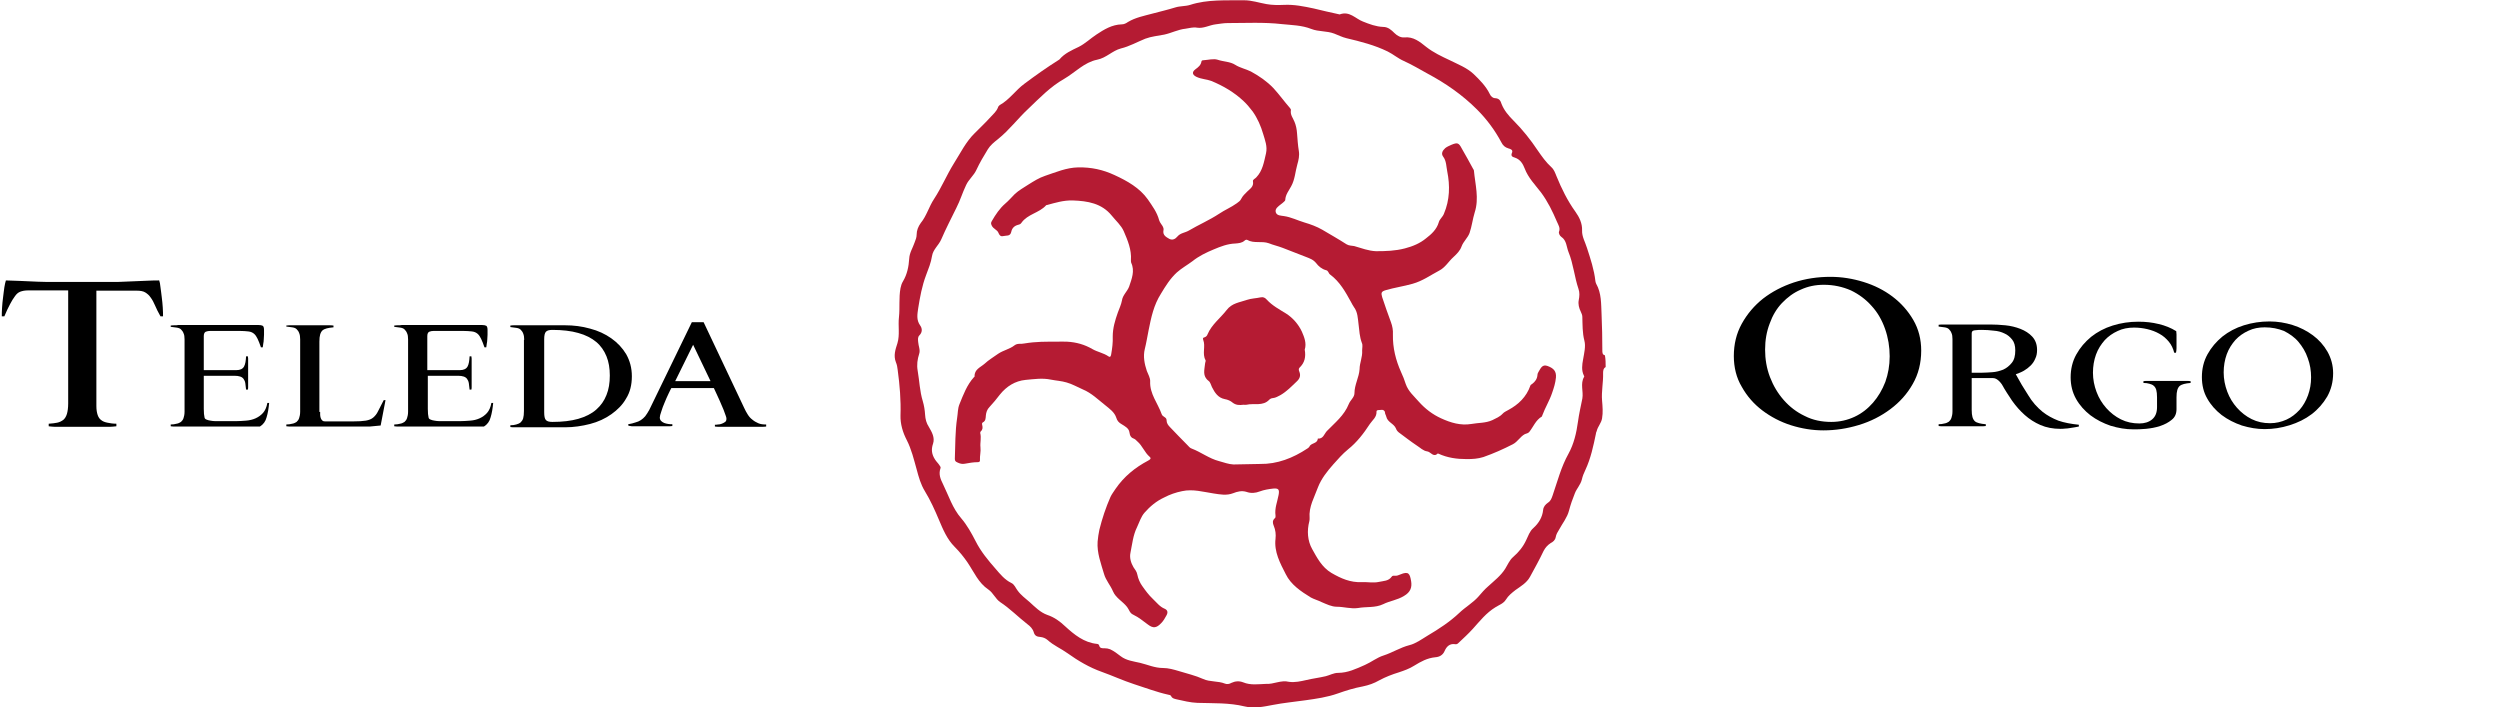
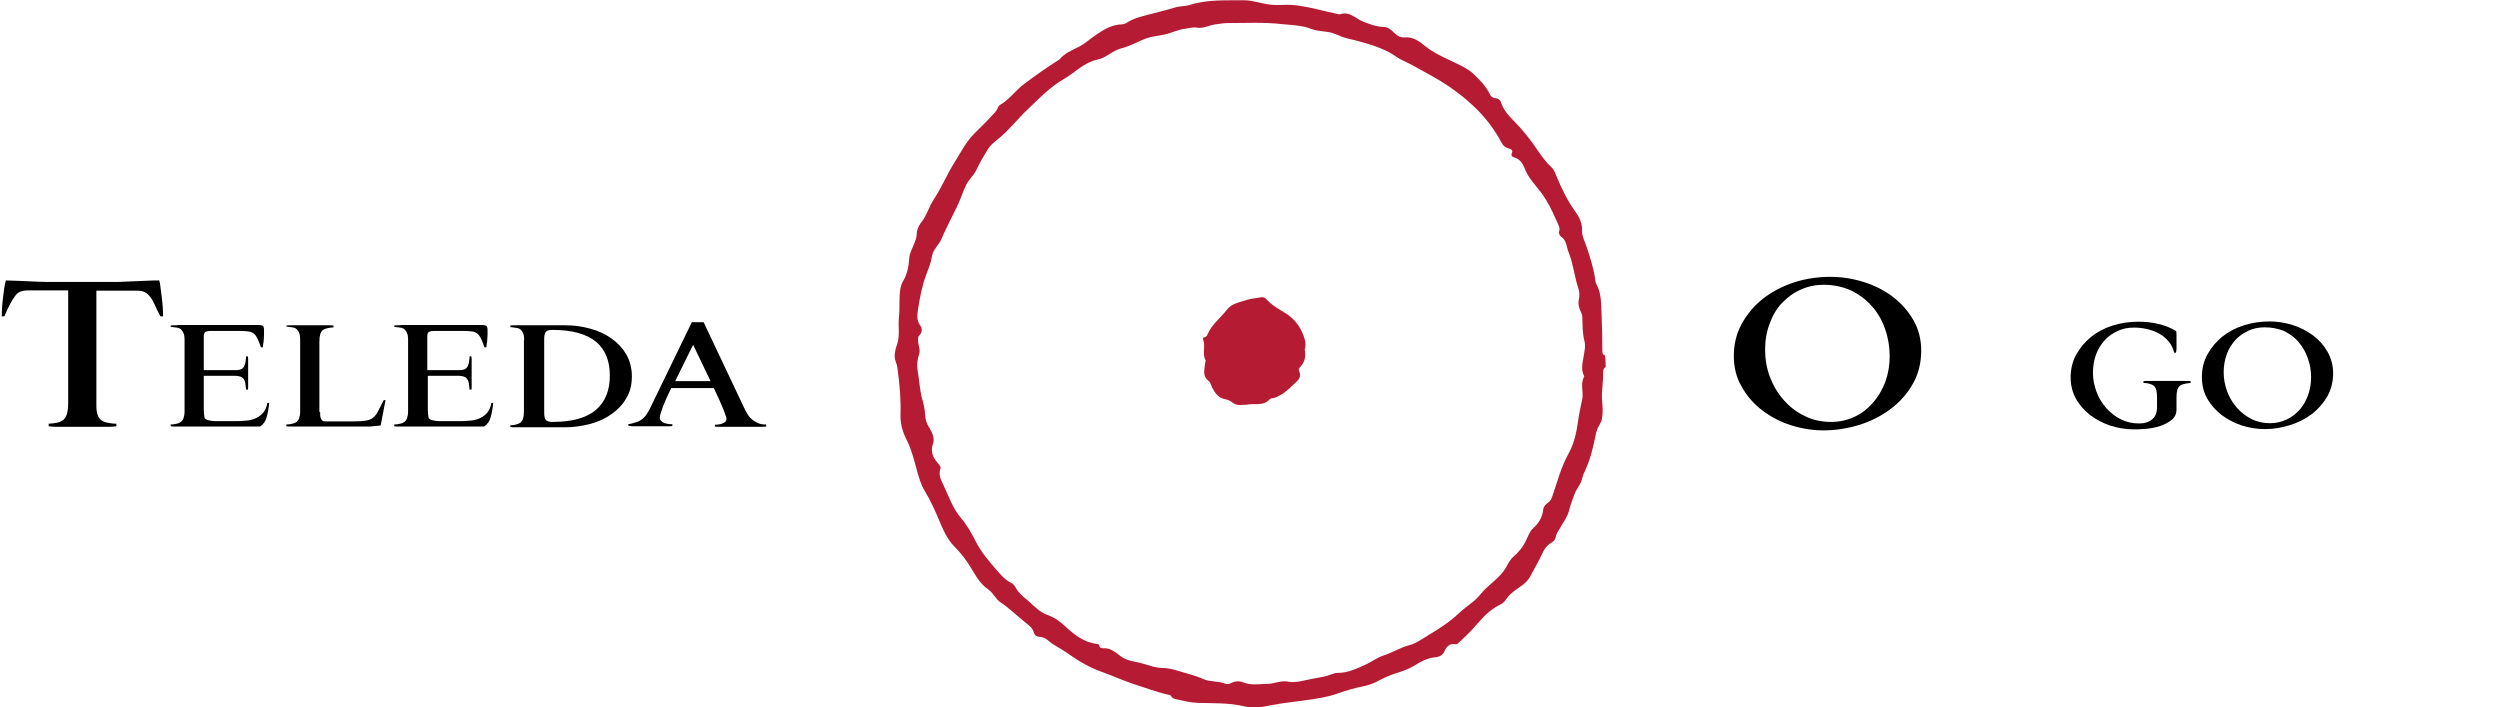
<svg xmlns="http://www.w3.org/2000/svg" version="1.1" id="Layer_1" x="0px" y="0px" viewBox="0 0 975.3 276" style="enable-background:new 0 0 975.3 276;" xml:space="preserve">
  <style type="text/css">
	.st0{fill:#B51B33;}
</style>
  <g>
    <g>
      <path class="st0" d="M626.4,143.2c-1,0.5-1,1.7-1,2.4c0.1,3.6-0.7,7.1-0.4,10.7c0.2,2.3,0.4,4.6,0,6.9c-0.3,1.9-1.7,3.2-2.1,5    c-0.1,0.3-0.3,0.6-0.3,1c-1,4.8-2,9.6-4.1,14.1c-0.6,1.2-1.1,2.5-1.4,3.8c-0.5,2-2,3.5-2.7,5.3c-0.9,2.2-1.7,4.5-2.3,6.8    c-0.7,2.7-2.5,4.9-3.8,7.3c-0.6,1-1.2,1.9-1.4,3.1c-0.2,1.1-1,1.8-2,2.3c-1.2,0.8-2,1.7-2.7,3c-1.6,3.4-3.5,6.8-5.3,10.1    c-1.3,2.4-3.6,3.7-5.7,5.2c-1.4,1.1-2.8,2.2-3.7,3.7c-1,1.6-2.7,2.1-4.1,3c-3.6,2.2-6.1,5.4-8.8,8.4c-1.8,2-3.7,3.7-5.7,5.6    c-0.4,0.4-0.8,0.5-1.3,0.4c-2.1-0.3-3.3,1-4,2.6c-0.7,1.7-2.1,2.4-3.6,2.5c-3.2,0.3-5.7,1.7-8.3,3.3c-1.9,1.2-3.9,1.9-6,2.6    c-2.6,0.8-5.2,1.8-7.6,3.1c-2.1,1.2-4.1,1.9-6.5,2.4c-3.3,0.6-6.5,1.6-9.6,2.7c-4.2,1.5-8.5,2.1-12.8,2.7c-4.2,0.6-8.5,1-12.6,1.8    c-3.7,0.7-7.3,1.5-11,0.6c-6.1-1.5-12.3-1.2-18.5-1.4c-2.7-0.1-5.5-0.8-8.2-1.4c-0.7-0.2-1.6-0.3-2-1.2c-0.2-0.5-0.8-0.5-1.2-0.6    c-4.5-1-8.9-2.7-13.3-4.1c-4.3-1.4-8.4-3.3-12.6-4.8c-4.8-1.7-9.2-4.3-13.4-7.3c-2.5-1.8-5.4-3-7.7-5.1c-0.8-0.7-1.8-1.1-2.8-1.2    c-1.3-0.1-2.2-0.4-2.6-1.8s-1.4-2.4-2.5-3.2c-3.6-2.8-6.8-6.1-10.6-8.6c-1.9-1.3-2.7-3.6-4.6-4.9c-3.9-2.6-5.6-6.8-8.1-10.5    c-1.5-2.2-3.2-4.3-5.1-6.2c-2.9-2.9-4.5-6.7-6.1-10.5c-1.6-3.8-3.3-7.6-5.5-11.2c-1.6-2.6-2.4-5.5-3.2-8.5    c-1.1-3.9-2-7.8-3.9-11.5c-1.5-2.9-2.5-6.2-2.4-9.6c0.2-5.9-0.3-11.8-1.1-17.7c-0.1-1-0.3-2.1-0.7-3c-1-2.6-0.2-4.9,0.6-7.4    c1-3.3,0.2-6.8,0.6-10.2c0.4-3.7-0.1-7.5,0.6-11.3c0.2-1,0.5-1.9,1-2.7c1.6-2.7,2.2-5.7,2.4-8.8c0.1-2.3,1.4-4.2,2.1-6.3    c0.4-1,0.8-2,0.8-3.1c0-1.6,0.6-3.1,1.6-4.5c2.3-2.8,3.2-6.4,5.2-9.4c2.9-4.4,4.9-9.3,7.7-13.8c2.6-4.1,4.7-8.5,8.2-11.9    c2.1-2.1,4.2-4.1,6.2-6.3c1-1.1,2.2-2.1,2.8-3.6c0.1-0.4,0.4-0.8,0.7-1c3.8-2.1,6.2-5.8,9.6-8.3c4.4-3.3,8.8-6.4,13.4-9.3    c0.1-0.1,0.2-0.1,0.3-0.2c2-2.4,4.8-3.6,7.5-4.9c2.6-1.3,4.6-3.3,6.9-4.8c3-2,6.1-3.9,9.9-4c0.9,0,1.7-0.4,2.4-0.9    c3-1.8,6.3-2.4,9.6-3.3c3-0.8,6-1.5,8.9-2.4c1.9-0.6,3.9-0.4,5.8-1c6.8-2.2,14-1.7,21-1.8c3.1,0,5.9,1,8.8,1.5    c2.2,0.4,4.5,0.4,6.8,0.3c4-0.2,7.8,0.6,11.6,1.4c3.3,0.8,6.7,1.6,10,2.3c0.1,0,0.1,0.1,0.2,0c3.8-1.4,6.1,1.7,9,2.8    c2.5,1,5.1,2,7.9,2.1c1.9,0,3.2,1.2,4.4,2.4c1.1,1.1,2.5,1.8,3.8,1.7c3.6-0.4,6.1,1.7,8.6,3.7c2.8,2.2,6,3.7,9.2,5.2    c3.2,1.6,6.6,2.9,9.2,5.3c2.4,2.3,4.9,4.8,6.4,7.9c0.4,0.9,1.2,1.6,2.1,1.6c1.6,0.1,2.1,1,2.5,2.3c1,2.5,2.7,4.5,4.6,6.4    c3.6,3.6,6.7,7.5,9.5,11.7c1.6,2.3,3.2,4.6,5.3,6.5c1.1,1,1.5,2.3,2,3.5c2,4.9,4.3,9.6,7.4,13.9c1.5,2.1,2.7,4.5,2.6,7.3    c-0.1,2.4,1.2,4.5,1.9,6.8c1.4,4.3,2.8,8.5,3.3,13c0,0.3,0.2,0.7,0.3,1c2.1,3.7,1.9,7.8,2.1,11.9c0.2,4.7,0.3,9.4,0.3,14.1    c0,0.8,0,1.7,1,1.9C626.4,140.1,626.4,141.7,626.4,143.2z M502.9,266c2.3,0.3,4.5-0.2,6.7-0.7c2.5-0.6,5.1-0.9,7.6-1.5    c1.6-0.4,3.1-1.3,4.8-1.3c3.8,0,7.1-1.6,10.5-3.1c2.5-1.1,4.7-2.9,7.3-3.7c3.4-1.1,6.5-3.1,10-4c2.5-0.6,4.8-2.3,7.1-3.7    c4.4-2.6,8.7-5.4,12.4-8.9c2.4-2.3,5.3-3.9,7.5-6.4c1.2-1.4,2.4-2.8,3.8-4c2.3-2.1,4.9-4.1,6.6-6.8c1-1.6,1.7-3.4,3.1-4.6    c2.2-1.9,3.9-4,5.1-6.6c0.8-1.6,1.3-3.4,2.8-4.7c2.1-1.9,3.5-4.2,3.8-7c0.1-1.3,0.9-2.2,1.9-2.9c1.1-0.7,1.4-1.7,1.8-2.8    c1.9-5.5,3.3-11.1,6.2-16.3c2.1-3.8,3.1-8.1,3.7-12.5c0.4-3,1.1-6,1.7-9c0.5-2.8-0.9-5.8,0.7-8.5c0.1-0.1,0-0.3-0.1-0.5    c-1-2-0.7-4.2-0.3-6.3c0.4-2.4,1.1-5.1,0.5-7.3c-0.8-3.1-0.7-6.2-0.8-9.3c0-0.7-0.3-1.3-0.6-2c-0.7-1.4-1.1-3-0.8-4.5    c0.3-1.5,0.4-3-0.1-4.4c-1.6-4.7-2-9.8-3.9-14.4c-0.8-2-0.7-4.5-2.8-5.9c-0.6-0.4-1.1-1.4-0.9-2c0.6-1.5-0.3-2.7-0.8-3.9    c-1.7-4-3.6-7.9-6.2-11.4c-2.3-3-5-5.7-6.4-9.4c-0.7-1.8-1.7-3.5-3.8-4.2c-1.1-0.3-1.7-0.7-1.1-2c0.4-1.1-0.7-1.4-1.4-1.6    c-1.4-0.4-2.2-1.2-2.8-2.4c-2.5-4.7-5.7-9-9.5-12.8c-5.7-5.7-12.2-10.2-19.3-14c-3.1-1.7-6.1-3.5-9.2-4.9c-2.3-1-4.1-2.6-6.3-3.7    c-5.1-2.5-10.6-3.9-16.1-5.2c-1.7-0.4-3.2-1.2-4.8-1.8c-2.9-1.1-6.1-0.7-8.9-1.8c-3.8-1.5-7.7-1.5-11.5-1.9    C493,8.6,485.9,9,478.9,9c-1.5,0-3.1,0.3-4.7,0.5c-2.4,0.3-4.7,1.7-7.2,1.3c-1.5-0.3-3,0.2-4.5,0.4c-2.9,0.3-5.5,1.7-8.3,2.3    c-2.5,0.5-5,0.7-7.4,1.6c-3.2,1.3-6.2,3-9.5,3.8c-3.4,0.9-5.7,3.7-9.3,4.4c-5,1-8.6,5-12.9,7.5c-5.3,3-9.5,7.4-13.9,11.6    c-4.1,3.8-7.5,8.4-11.9,11.9c-1.5,1.2-2.9,2.3-3.9,3.9c-1.6,2.6-3.2,5.3-4.5,8.1c-1,2.2-3,3.7-4,5.9c-1.4,2.9-2.3,6-3.8,8.9    c-2,4.1-4.1,8.1-5.9,12.3c-1,2.3-3.2,3.9-3.6,6.5c-0.4,2.6-1.4,5-2.3,7.4c-1.6,4.2-2.4,8.6-3.1,13c-0.3,2.2-0.8,4.5,0.8,6.7    c0.8,1.1,0.9,2.6-0.3,3.8c-0.7,0.7-0.6,1.6-0.5,2.6c0.1,1.6,0.9,3.1,0.4,4.6c-0.7,2.2-1,4.3-0.6,6.6c0.7,4,0.8,8,2,11.9    c0.5,1.7,0.8,3.5,0.9,5.3c0.1,1.7,0.5,3.3,1.5,4.8c1.1,1.9,2.4,4.1,1.6,6.5c-0.8,2.3-0.5,4.2,0.8,6.2c0.5,0.8,1.2,1.4,1.7,2.2    c0.3,0.4,0.6,0.8,0.4,1.2c-0.8,2.3,0,4.2,1,6.2c2.2,4.5,3.7,9.4,7.1,13.3c2.3,2.7,4,5.8,5.6,8.9c2,4,4.9,7.5,7.8,10.8    c1.8,2.1,3.6,4.3,6.1,5.5c1.3,0.6,1.7,2,2.5,3c1.3,1.8,3.1,3.1,4.7,4.5c2.1,1.9,4.1,4,6.9,5c2.7,0.9,4.9,2.5,6.9,4.4    c3.6,3.3,7.4,6.4,12.5,6.9c0.3,0,0.8,0.3,0.8,0.6c0.3,1.2,1.2,1.1,2.1,1.1c0.8,0,1.4,0.1,2.2,0.4c1.5,0.7,2.8,1.7,4.1,2.7    c2.2,1.7,5,2,7.6,2.6c2.9,0.7,5.7,2,8.9,2c2.1,0,4.2,0.6,6.2,1.2c3.2,1,6.4,1.7,9.5,3.1c2.6,1.2,5.8,0.7,8.5,1.8    c0.7,0.3,1.7,0.2,2.5-0.3c1.5-0.7,3.1-0.8,4.6-0.2c2.9,1.2,5.9,0.7,8.9,0.6C496.9,267,499.7,265.2,502.9,266z" />
-       <path class="st0" d="M412,133.3c1.4,0,2.9-0.1,4.3,0c3.6,0.2,6.8,1.1,9.9,2.9c1.9,1.1,4.3,1.5,6.2,2.8c0.8,0.6,1-0.2,1.1-0.8    c0.4-2.3,0.7-4.6,0.6-6.9c0-3.3,0.9-6.3,2-9.4c0.6-1.6,1.3-3.1,1.6-4.7c0.3-2.1,2.1-3.5,2.8-5.4c1-3,2.3-6.1,0.8-9.3    c-0.1-0.3-0.1-0.7-0.1-1c0.3-4.1-1.3-7.8-2.8-11.3c-1-2.3-3.1-4.1-4.7-6.1c-3.9-4.8-9.4-5.7-15.2-5.9c-3.6-0.1-6.8,0.9-10.1,1.8    c-0.1,0-0.3,0-0.3,0.1c-2.7,3-7.2,3.4-9.6,6.8c-0.3,0.5-0.8,0.7-1.3,0.8c-1.5,0.4-2.4,1.3-2.7,2.8c-0.4,1.8-1.9,1.3-3.1,1.6    c-1.1,0.3-1.6-0.5-1.9-1.3c-0.5-1.2-2-1.5-2.6-2.8c-0.3-0.7-0.4-1,0-1.7c1.5-2.6,3.1-5,5.3-6.9c1.3-1.1,2.5-2.5,3.7-3.7    c1.6-1.5,3.5-2.5,5.3-3.7c2.1-1.3,4.1-2.6,6.5-3.4c4.2-1.4,8.3-3.2,12.9-3.3c5.1-0.1,9.7,0.9,14.2,3c5,2.3,9.8,5,13,9.5    c1.7,2.5,3.6,5,4.4,8.1c0.2,0.5,0.4,1,0.8,1.5c0.5,0.7,1.1,1.5,0.9,2.4c-0.4,2,1.1,2.7,2.3,3.4c1.2,0.6,2.3,0.1,3.2-1    c1.1-1.3,2.9-1.4,4.3-2.2c3.9-2.3,8.1-4.1,11.9-6.6c2.2-1.5,4.7-2.5,6.9-4.1c0.7-0.5,1.4-1,1.7-1.7c0.6-1.2,1.5-2,2.4-2.9    c1.1-1.1,2.6-1.9,2.2-4c-0.1-0.7,0.9-1,1.3-1.5c2.5-2.6,3-6,3.8-9.4c0.6-2.7-0.4-5.1-1.1-7.5c-0.9-3.1-2.2-6.1-4.1-8.8    c-1.1-1.4-2.2-2.8-3.5-4c-3.7-3.5-8-6-12.6-7.9c-1.8-0.7-3.9-0.7-5.8-1.6c-1.7-0.8-1.9-1.9-0.4-3c1.1-0.8,2.1-1.6,2.3-3    c0.1-0.4,0.4-0.5,0.8-0.5c1.8-0.1,3.9-0.7,5.5-0.2c2.3,0.8,4.9,0.7,6.9,2c1.9,1.2,4.1,1.6,6.1,2.6c3.3,1.8,6.2,3.8,8.8,6.5    c2.3,2.5,4.2,5.2,6.4,7.7c0.2,0.3,0.5,0.6,0.4,0.9c-0.3,1.8,0.8,3,1.4,4.5c0.6,1.4,0.9,3,1,4.5c0.2,2.3,0.3,4.6,0.7,6.9    c0.3,1.8-0.1,3.6-0.6,5.3c-0.8,2.8-0.9,5.8-2.4,8.5c-0.9,1.7-2.2,3.2-2.3,5.3c0,0.3-0.4,0.6-0.6,0.8c-0.3,0.3-0.7,0.6-1.1,0.9    c-1,0.8-2.4,1.7-2,3.1c0.4,1.4,2.1,1.3,3.2,1.5c2.8,0.4,5.3,1.7,8,2.5c2.4,0.7,4.8,1.6,6.9,2.8c3.2,1.9,6.4,3.7,9.5,5.7    c1,0.6,2,0.5,3,0.7c2.8,0.8,5.6,1.9,8.5,2c3.8,0,7.5-0.1,11.3-1.1c3.1-0.8,5.9-2,8.2-3.9c2.1-1.6,4.2-3.5,5-6.3    c0.3-1.2,1.5-2,2-3.3c2.3-5.4,2.4-11,1.3-16.5c-0.4-1.9-0.3-4.1-1.6-5.8c-0.9-1.2-0.2-2.4,0.8-3.3c0.7-0.6,1.6-0.9,2.4-1.3    c2.4-1,2.9-0.8,4.1,1.5c1.5,2.6,3,5.3,4.4,7.9c0.1,0.2,0.3,0.4,0.3,0.6c0.5,5.5,2.1,10.9,0.3,16.4c-0.8,2.6-1.1,5.4-2,8    c-0.7,1.9-2.4,3.3-3.1,5.2c-0.6,1.7-1.8,2.9-3.2,4.2c-1.9,1.7-3.2,4.1-5.6,5.3c-3.4,1.8-6.4,4-10.3,5.1c-3.5,1-7.1,1.5-10.5,2.5    c-1.7,0.5-1.9,1-1.4,2.7c1.1,3.3,2.2,6.5,3.4,9.7c0.6,1.6,0.9,3.2,0.8,4.9c-0.1,5.2,1.1,10,3.2,14.7c0.7,1.5,1.3,3,1.8,4.6    c1,2.9,3.2,4.7,5.1,6.9c2.5,2.8,5.4,5,8.7,6.5c3.7,1.7,7.6,2.9,11.8,2.2c2.7-0.5,5.6-0.3,8.2-1.5c1.4-0.7,2.9-1.3,4-2.5    c0.6-0.7,1.5-1,2.3-1.5c3.9-2.1,7-5.1,8.5-9.4c0.1-0.4,0.4-0.5,0.7-0.7c1.2-0.9,2-2,2.1-3.6c0-0.5,0.3-0.9,0.5-1.3    c0.8-1.3,1.4-2.9,3.5-2.1c2.4,0.9,3.4,2.1,3.2,4.5c-0.2,2.1-0.8,4-1.5,6c-1,3-2.7,5.7-3.8,8.7c-0.1,0.2-0.1,0.4-0.2,0.5    c-2.4,1.4-3.3,4-4.9,6c-0.5,0.6-1.2,0.6-1.8,0.9c-1.8,1-2.7,2.9-4.6,3.9c-3.7,1.9-7.5,3.6-11.5,5c-2.2,0.7-4.3,0.8-6.5,0.8    c-3.9,0-7.5-0.5-11-2.1c-0.1,0-0.3-0.1-0.3-0.1c-1.7,1.7-2.7-0.6-4.1-0.8c-1.6-0.2-2.8-1.5-4.1-2.3c-2.4-1.6-4.7-3.4-7-5.1    c-0.5-0.4-0.9-0.9-1.1-1.5c-0.8-2-3.3-2.4-3.8-4.7c-0.1-0.5-0.5-1-0.5-1.6c-0.1-0.8-0.8-1.1-1.4-1c-0.7,0.1-2-0.1-1.9,0.7    c0.1,2.2-1.6,3.3-2.6,4.8c-2.4,3.7-5.1,7.2-8.5,9.9c-2.2,1.8-4,3.9-5.8,5.9c-2.3,2.6-4.6,5.5-5.9,8.8c-1.4,3.9-3.7,7.7-3.3,12.1    c0,0.4,0,0.8-0.1,1.2c-1,3.8-0.7,7.7,1.1,10.9c1.9,3.4,3.8,7.1,7.5,9.3c3.8,2.2,7.4,3.8,11.9,3.6c2.2-0.1,4.5,0.4,6.7-0.1    c1.8-0.4,3.7-0.3,4.9-2c0.3-0.5,0.8-0.4,1.2-0.4c0.8,0.1,1.5-0.2,2.2-0.5c3.3-1.4,3.7-0.2,4.2,2.6c0.4,2.4-0.2,4.3-2.8,5.8    c-2.6,1.6-5.5,1.9-8.1,3.2c-3.1,1.5-6.6,0.9-9.8,1.5c-2.9,0.4-5.5-0.5-8.3-0.5c-2,0-4-1-5.9-1.8c-1.4-0.7-2.9-1.1-4.2-1.8    c-3.9-2.4-7.8-5-9.8-9.1c-2.2-4.3-4.6-8.7-4-13.8c0.2-1.7,0-3.5-0.7-5.1c-0.4-1-0.6-2,0.4-2.9c0.4-0.3,0.3-0.7,0.3-1.1    c-0.4-2.8,0.7-5.3,1.2-8c0.4-2.1,0-2.7-2.1-2.5c-1.8,0.2-3.6,0.5-5.2,1.1c-1.8,0.7-3.5,0.8-5.2,0.2c-1.9-0.6-3.7-0.1-5.2,0.5    c-2.6,1-5.1,0.5-7.7,0.1c-4-0.6-8-1.8-12.2-0.9c-2.5,0.5-4.8,1.3-7.1,2.5c-3,1.4-5.5,3.5-7.6,5.9c-1.4,1.6-2,3.7-2.9,5.6    c-1.6,3.2-1.9,6.7-2.6,10.1c-0.4,1.9,0.2,3.9,1.2,5.6c0.6,0.9,1.3,1.7,1.5,2.9c0.3,1.6,1.1,3.3,1.9,4.4c1.2,1.7,2.5,3.5,4.1,5    c1.5,1.4,2.7,3.1,4.7,3.9c1.1,0.5,1.3,1.4,0.7,2.5s-1.2,2.2-2.1,3.1c-1.8,1.9-3.1,2.1-5.1,0.6c-1.9-1.4-3.7-2.9-5.8-3.9    c-1.4-0.6-1.6-2-2.4-3c-1.7-2.2-4.4-3.5-5.5-6.1c-1-2.4-2.8-4.3-3.5-6.8c-1.2-4.1-2.8-8.2-2.5-12.6c0.1-1.5,0.4-3.2,0.7-4.7    c1.1-4.4,2.5-8.6,4.3-12.7c0.5-1.1,1.3-2.1,2-3.2c3.3-4.8,7.6-8.3,12.7-11c0.7-0.4,1.4-0.8,0.6-1.5c-2-1.7-2.8-4.3-4.8-6    c-0.4-0.3-0.7-0.8-1.2-1c-1.2-0.4-1.7-1.1-1.9-2.6c-0.2-1.5-1.7-2.3-3-3.1c-1.1-0.6-1.8-1.4-2.1-2.5c-0.7-2.2-2.6-3.5-4.3-4.9    c-2.8-2.2-5.4-4.8-8.8-6.2c-2.1-0.9-4.1-2.1-6.3-2.7c-2-0.6-4.1-0.7-6.1-1.1c-3.3-0.7-6.6-0.2-9.9,0.1c-4.1,0.4-7.4,2.5-10,5.7    c-1.3,1.7-2.6,3.3-4.1,4.9c-0.9,0.9-1.3,2.1-1.4,3.3c-0.1,1,0,2.1-1.2,2.7c-0.4,0.2-0.3,0.7-0.2,1.1c0.2,0.9,0.2,1.7-0.6,2.4    c-0.1,0.1-0.2,0.4-0.2,0.6c0.5,1.9-0.1,3.8,0.1,5.6c0.2,1.7-0.3,3.3-0.2,4.9c0.1,0.7-0.3,0.9-0.9,0.9c-1.7,0-3.3,0.3-5,0.6    c-1,0.2-1.9,0-2.9-0.5c-0.7-0.3-1-0.6-1-1.4c0.2-5.3,0.1-10.7,0.9-16c0.3-1.8,0.2-3.6,0.9-5.3c1.5-3.7,2.9-7.5,5.6-10.5    c0.1-0.1,0.4-0.3,0.3-0.4c-0.1-2.7,2.3-3.5,3.9-4.9c1.6-1.5,3.5-2.6,5.3-3.9c2.1-1.4,4.5-1.8,6.4-3.3c1.2-0.9,2.5-0.4,3.7-0.7    C404.4,133.2,408.2,133.3,412,133.3z M531.4,136.7c0-1,0.3-2.1-0.1-2.9c-0.9-2.4-1-4.8-1.3-7.3c-0.3-2.3-0.3-4.7-1.8-6.7    c-0.4-0.6-0.8-1.3-1.1-1.9c-2.2-4-4.4-8-8.2-10.8c-0.7-0.5-0.6-1.5-1.6-1.7c-1.6-0.4-3-1.6-3.8-2.7c-1.2-1.5-2.6-1.9-4.1-2.5    c-3-1.2-6-2.3-9-3.5c-1.8-0.7-3.7-1.1-5.4-1.8c-2.8-1-5.8,0.2-8.4-1.3c-0.3-0.2-0.8,0-1.1,0.3c-1,0.9-2.3,1-3.6,1.1    c-3,0.1-5.8,1.2-8.4,2.3c-2.9,1.2-5.8,2.6-8.3,4.6c-2,1.5-4.2,2.7-6.1,4.4c-2.6,2.4-4.4,5.3-6.2,8.3c-2.8,4.4-3.8,9.2-4.8,14.2    c-0.5,2.5-0.9,5-1.5,7.4c-0.7,2.9-0.1,5.8,0.8,8.5c0.5,1.3,1.4,2.8,1.3,4.1c-0.2,4.9,3,8.5,4.5,12.8c0.4,1.1,1.9,1.1,1.9,2.3    c0,1.2,0.6,2,1.4,2.8c2.2,2.3,4.4,4.6,6.7,6.9c0.5,0.5,1,1.2,1.7,1.4c3.7,1.4,6.8,3.9,10.7,4.9c1.9,0.5,3.6,1.2,5.6,1.3    c3.5,0,6.9-0.2,10.4-0.2c6.7,0.1,12.8-2.3,18.4-6c0.3-0.2,0.6-0.4,0.8-0.7c0.6-1.6,3.2-1.1,3.3-3.2c2.1,0.2,2.5-1.8,3.5-2.9    c3.2-3.3,6.8-6.1,8.6-10.6c0.6-1.5,2.2-2.6,2.2-4.2c0-3.3,1.8-6.2,2-9.4C530.4,141.6,531.6,139.3,531.4,136.7z" />
      <path class="st0" d="M509,136.4c0.5,2.8,0,5.1-2,7c-0.5,0.5-0.3,1.1-0.1,1.6c0.6,1.5,0.2,2.7-1,3.8c-2,1.9-3.9,3.9-6.3,5.3    c-1,0.5-1.9,1.1-3,1.2c-0.5,0-1.1,0.3-1.4,0.6c-2.5,2.7-6,1.3-8.9,2c-0.4,0.1-0.8,0-1.2,0c-1.5,0.2-2.9,0.2-4.2-0.8    c-0.8-0.7-1.9-1.2-3.1-1.4c-2.6-0.5-3.9-2.5-5-4.7c-0.4-0.8-0.6-1.9-1.3-2.4c-2.5-1.9-1.6-4.3-1.4-6.6c0-0.5,0.4-1.2,0.2-1.5    c-1.4-2.5,0.1-5.4-0.9-7.9c-0.2-0.6-0.1-0.9,0.5-1c0.6-0.2,1-0.6,1.2-1.2c1.6-3.8,5-6.3,7.4-9.4c2.1-2.8,5.1-3,7.9-4    c1.8-0.6,3.6-0.6,5.4-1c1-0.2,1.7,0.1,2.4,0.9c2.1,2.3,4.9,3.8,7.5,5.4c2.7,1.7,4.9,4.3,6.2,7.1    C508.8,131.5,509.8,133.9,509,136.4z" />
    </g>
  </g>
  <g>
    <g>
      <path d="M26.6,113.3H10.8c-1.1,0-2.1,0.2-2.9,0.5c-0.8,0.3-1.5,0.9-2.1,1.8c-0.6,0.8-1.3,1.9-1.9,3.1c-0.7,1.3-1.4,2.8-2.2,4.7h-1    c0-0.8,0-1.9,0.1-3.3c0.1-1.4,0.2-2.7,0.4-4.1c0.2-1.4,0.3-2.7,0.5-3.9c0.2-1.2,0.4-2.1,0.6-2.7l5.7,0.2c2.2,0.1,4.5,0.2,6.8,0.3    s4.4,0.1,6.4,0.1H44c1.3,0,2.7,0,4.2-0.1c1.6-0.1,3.1-0.1,4.8-0.2c1.6-0.1,3.2-0.1,4.8-0.2c1.6-0.1,3-0.1,4.3-0.1    c0.2,0.5,0.4,1.4,0.5,2.6c0.2,1.2,0.3,2.5,0.5,3.9c0.2,1.4,0.3,2.8,0.4,4.1c0.1,1.4,0.1,2.5,0.1,3.4h-1c-0.9-1.6-1.6-3-2.1-4.2    c-0.5-1.2-1.1-2.3-1.7-3.1c-0.6-0.9-1.3-1.5-2.1-2c-0.8-0.5-1.9-0.7-3.3-0.7H37.6v45c0,1.5,0.2,2.6,0.5,3.5c0.3,0.9,0.8,1.6,1.4,2    c0.6,0.5,1.4,0.8,2.4,1c1,0.2,2.1,0.4,3.5,0.4v1c-1,0.1-1.8,0.2-2.4,0.2c-0.7,0-1.3,0-1.9,0H23.2c-0.6,0-1.3,0-1.9,0    c-0.6,0-1.4-0.1-2.3-0.2v-1c1.3-0.1,2.4-0.2,3.3-0.4c1-0.2,1.7-0.6,2.4-1.1c0.6-0.5,1.1-1.3,1.4-2.3c0.3-1,0.5-2.4,0.5-4.1V113.3z    " />
      <path d="M79.5,146.7v12.8c0,1.5,0.1,2.6,0.3,3.4c0.1,0.4,0.3,0.6,0.8,0.8c0.4,0.2,0.9,0.3,1.5,0.4c0.6,0.1,1.2,0.2,1.9,0.2    c0.7,0,1.3,0,1.9,0h6.1c1.3,0,2.7-0.1,4-0.2s2.6-0.4,3.7-0.9c1.1-0.5,2.1-1.2,2.9-2.1c0.8-0.9,1.4-2.2,1.7-3.9h0.7    c-0.2,2.1-0.5,4-1,5.6c-0.4,1.6-1.3,2.8-2.6,3.6H69.5c-0.4,0-0.9,0-1.3,0c-0.4,0-1,0-1.6-0.1v-0.7c0.8,0,1.6-0.1,2.3-0.3    c0.7-0.1,1.2-0.4,1.7-0.7c0.4-0.4,0.8-0.8,1-1.5c0.2-0.6,0.4-1.4,0.4-2.5v-28.2c0-1-0.1-1.8-0.4-2.4c-0.2-0.6-0.6-1.1-1-1.5    c-0.4-0.4-1-0.6-1.7-0.7c-0.7-0.1-1.4-0.2-2.3-0.3V127c0.6-0.1,1.2-0.1,1.6-0.1c0.4,0,0.9,0,1.3-0.1h31.4c0.7,0,1.2,0.1,1.6,0.3    c0.3,0.2,0.5,0.7,0.5,1.6v0.4c0,0.4,0,0.9,0,1.5c0,0.6-0.1,1.2-0.1,1.8c0,0.6-0.1,1.2-0.2,1.7c-0.1,0.6-0.1,1-0.2,1.4h-0.7    c-0.5-1.4-0.9-2.5-1.3-3.3c-0.4-0.8-0.8-1.5-1.4-2c-0.6-0.5-1.3-0.8-2.2-0.9c-0.9-0.1-2.1-0.2-3.5-0.2H82c-0.6,0-1.2,0.1-1.7,0.3    c-0.5,0.2-0.8,0.8-0.8,1.7v13.3h12.7c1.5,0,2.5-0.5,3-1.4c0.5-0.9,0.7-2.2,0.8-4h0.7c0,0.3,0.1,0.6,0.1,0.9c0,0.3,0,0.6,0,1v9.1    c0,0.4,0,0.7,0,1c0,0.3,0,0.6-0.1,1H96c-0.1-1-0.2-1.8-0.3-2.5c-0.1-0.7-0.4-1.3-0.7-1.7c-0.3-0.4-0.7-0.7-1.3-0.9    c-0.6-0.2-1.3-0.3-2.2-0.3H79.5z" />
      <path d="M124.9,160.7c0,0.3,0,0.7,0,1.1c0,0.4,0.1,0.8,0.2,1.2c0.1,0.4,0.3,0.7,0.6,1c0.3,0.3,0.6,0.4,1.1,0.4h10.8    c2.2,0,3.9-0.1,5.1-0.3c1.2-0.2,2.2-0.6,2.9-1.2c0.7-0.6,1.4-1.4,1.9-2.5c0.6-1.1,1.3-2.5,2.2-4.3h0.7l-1.9,9.9    c-1.7,0.2-3.1,0.3-4.2,0.4c-1.1,0-2.2,0-3.3,0h-26.4c-0.4,0-0.9,0-1.3,0c-0.4,0-1,0-1.6-0.1v-0.7c0.8,0,1.6-0.1,2.3-0.3    c0.7-0.1,1.2-0.4,1.7-0.7c0.4-0.4,0.8-0.8,1-1.5c0.2-0.6,0.4-1.4,0.4-2.5v-28.2c0-1-0.1-1.8-0.4-2.5c-0.2-0.6-0.6-1.1-1-1.5    c-0.4-0.4-1-0.6-1.7-0.7c-0.7-0.1-1.4-0.2-2.3-0.3V127c0.6-0.1,1.2-0.1,1.6-0.1c0.4,0,0.9,0,1.3,0h12.5c0.4,0,0.8,0,1.3,0    c0.5,0,1,0,1.7,0.1v0.7c-1,0.1-1.9,0.2-2.6,0.4c-0.7,0.2-1.2,0.4-1.7,0.8c-0.4,0.4-0.7,0.9-0.9,1.6c-0.2,0.7-0.3,1.6-0.3,2.8    V160.7z" />
      <path d="M166.9,146.7v12.8c0,1.5,0.1,2.6,0.3,3.4c0.1,0.4,0.3,0.6,0.8,0.8c0.4,0.2,0.9,0.3,1.5,0.4s1.2,0.2,1.9,0.2    c0.7,0,1.3,0,1.9,0h6.1c1.3,0,2.7-0.1,4-0.2c1.4-0.1,2.6-0.4,3.7-0.9c1.1-0.5,2.1-1.2,2.9-2.1c0.8-0.9,1.4-2.2,1.7-3.9h0.7    c-0.2,2.1-0.5,4-1,5.6c-0.4,1.6-1.3,2.8-2.6,3.6h-32.1c-0.4,0-0.9,0-1.3,0c-0.4,0-1,0-1.6-0.1v-0.7c0.8,0,1.6-0.1,2.3-0.3    c0.7-0.1,1.2-0.4,1.7-0.7c0.4-0.4,0.8-0.8,1-1.5c0.2-0.6,0.4-1.4,0.4-2.5v-28.2c0-1-0.1-1.8-0.4-2.4c-0.2-0.6-0.6-1.1-1-1.5    c-0.4-0.4-1-0.6-1.7-0.7c-0.7-0.1-1.4-0.2-2.3-0.3V127c0.6-0.1,1.2-0.1,1.6-0.1c0.4,0,0.9,0,1.3-0.1h31.4c0.7,0,1.2,0.1,1.6,0.3    c0.3,0.2,0.5,0.7,0.5,1.6v0.4c0,0.4,0,0.9,0,1.5c0,0.6-0.1,1.2-0.1,1.8c0,0.6-0.1,1.2-0.2,1.7s-0.1,1-0.2,1.4h-0.7    c-0.5-1.4-0.9-2.5-1.3-3.3c-0.4-0.8-0.8-1.5-1.4-2c-0.6-0.5-1.3-0.8-2.2-0.9c-0.9-0.1-2.1-0.2-3.5-0.2h-11.4    c-0.6,0-1.2,0.1-1.7,0.3c-0.5,0.2-0.8,0.8-0.8,1.7v13.3h12.7c1.5,0,2.5-0.5,3-1.4c0.5-0.9,0.7-2.2,0.8-4h0.7    c0,0.3,0.1,0.6,0.1,0.9c0,0.3,0,0.6,0,1v9.1c0,0.4,0,0.7,0,1c0,0.3,0,0.6-0.1,1h-0.7c-0.1-1-0.2-1.8-0.3-2.5    c-0.1-0.7-0.4-1.3-0.7-1.7c-0.3-0.4-0.7-0.7-1.3-0.9c-0.6-0.2-1.3-0.3-2.2-0.3H166.9z" />
      <path d="M204.5,132.6c0-1-0.1-1.8-0.4-2.5c-0.2-0.6-0.6-1.1-1-1.5s-1-0.6-1.7-0.7c-0.7-0.1-1.4-0.2-2.3-0.3V127    c0.6-0.1,1.2-0.1,1.6-0.1c0.4,0,0.9,0,1.3,0h18.4c3.4,0,6.6,0.4,9.8,1.3c3.1,0.8,5.9,2.1,8.3,3.8c2.4,1.7,4.3,3.7,5.8,6.2    c1.4,2.5,2.2,5.3,2.2,8.6c0,3.3-0.7,6.2-2.2,8.6c-1.4,2.5-3.4,4.5-5.8,6.2c-2.4,1.7-5.2,3-8.3,3.8c-3.1,0.8-6.4,1.3-9.8,1.3h-18.4    c-0.4,0-0.9,0-1.3,0c-0.4,0-1,0-1.6-0.1v-0.7c0.9,0,1.7-0.1,2.3-0.3c0.7-0.2,1.2-0.4,1.7-0.8c0.4-0.4,0.8-0.9,1-1.6    c0.2-0.7,0.3-1.7,0.3-2.9V132.6z M212.3,160.8c0,1.6,0.2,2.6,0.7,3.1c0.5,0.5,1.3,0.7,2.5,0.7c3.9,0,7.3-0.4,10.1-1.2    c2.8-0.8,5.2-2,7-3.6c1.8-1.6,3.1-3.4,4-5.7c0.9-2.2,1.3-4.7,1.3-7.6c0-2.8-0.4-5.3-1.3-7.5c-0.9-2.2-2.2-4.1-4-5.6    c-1.8-1.5-4.1-2.7-7-3.5c-2.8-0.8-6.2-1.2-10.1-1.2c-1.2,0-2,0.2-2.5,0.7c-0.5,0.5-0.7,1.5-0.7,3V160.8z" />
      <path d="M290.3,159.1c0.4,0.9,0.9,1.8,1.4,2.6c0.5,0.8,1.1,1.5,1.8,2c0.7,0.6,1.4,1,2.3,1.4c0.9,0.4,1.9,0.5,3.1,0.5v0.8    c-0.7,0.1-1.2,0.1-1.7,0.1s-0.9,0-1.3,0h-14.1c-0.4,0-0.9,0-1.3,0c-0.4,0-1,0-1.6-0.1v-0.7c0.3,0,0.7,0,1.2-0.1    c0.5,0,1-0.1,1.5-0.3c0.5-0.2,0.9-0.4,1.3-0.7c0.4-0.3,0.5-0.7,0.5-1.3c0-0.3-0.1-0.7-0.3-1.2c-0.2-0.6-0.5-1.3-0.8-2.2    c-0.4-0.9-0.9-2.1-1.5-3.5c-0.6-1.4-1.4-3-2.3-5h-16.6c-0.2,0.4-0.6,1.1-1.1,2.2c-0.5,1-1,2.2-1.5,3.4c-0.5,1.2-1,2.4-1.3,3.5    c-0.4,1.1-0.6,1.9-0.6,2.4c0,0.5,0.2,1,0.5,1.3s0.7,0.6,1.2,0.8c0.5,0.2,1,0.3,1.6,0.4c0.6,0.1,1.1,0.1,1.6,0.1v0.7    c-0.7,0.1-1.2,0.1-1.7,0.1c-0.5,0-0.9,0-1.3,0h-11.2c-0.5,0-0.9,0-1.2,0c-0.3,0-0.6,0-1-0.1c-0.3,0-0.6-0.1-0.8-0.2v-0.5    c1.1-0.2,2-0.4,2.8-0.7c0.8-0.2,1.5-0.5,2.1-0.9c0.6-0.4,1.2-0.9,1.7-1.5c0.5-0.6,1-1.5,1.6-2.5l16.6-34.2h4.6L290.3,159.1z     M270.4,134.5l-7,14.2h13.8L270.4,134.5z" />
    </g>
    <g>
      <path d="M676.4,138.9c0-4.6,1-8.8,3.1-12.6c2.1-3.8,4.9-7.1,8.3-9.8c3.5-2.7,7.5-4.8,12-6.3c4.6-1.5,9.3-2.2,14.3-2.2    c4.4,0,8.7,0.7,12.9,2c4.2,1.3,8,3.2,11.3,5.7c3.3,2.5,6,5.5,8.1,9.1c2.1,3.6,3.1,7.6,3.1,12c0,4.8-1.1,9.2-3.3,13    c-2.2,3.9-5.1,7.1-8.7,9.8c-3.6,2.7-7.7,4.8-12.3,6.2s-9.2,2.1-13.9,2.1c-4.2,0-8.5-0.7-12.6-2s-7.9-3.3-11.2-5.8    c-3.3-2.5-6-5.6-8-9.2C677.4,147.4,676.4,143.3,676.4,138.9z M711.5,111.1c-3.2,0-6.2,0.6-9,1.9c-2.8,1.2-5.2,3-7.3,5.2    c-2.1,2.2-3.7,4.9-4.8,8c-1.2,3.1-1.8,6.5-1.8,10.2c0,3.7,0.6,7.3,1.9,10.7c1.3,3.4,3.1,6.4,5.4,9c2.3,2.6,5,4.7,8.2,6.2    c3.1,1.6,6.6,2.3,10.3,2.3c3.3,0,6.3-0.7,9.1-2c2.8-1.3,5.2-3.2,7.2-5.5c2-2.3,3.6-5,4.8-8.1c1.1-3.1,1.7-6.4,1.7-10    c0-3.7-0.6-7.3-1.8-10.7c-1.2-3.4-2.9-6.4-5.2-8.9c-2.3-2.6-5-4.6-8.1-6.1C718.9,111.9,715.4,111.1,711.5,111.1z" />
-       <path d="M796.9,160.7c1.8,1.4,3.8,2.5,6.1,3.4c2.3,0.8,5,1.3,8,1.6v0.7c-0.4,0.1-1,0.2-1.6,0.3c-0.6,0.1-1.3,0.2-1.9,0.3    c-0.6,0.1-1.3,0.2-1.9,0.2c-0.6,0.1-1.2,0.1-1.8,0.1c-2.9,0-5.5-0.5-7.8-1.5c-2.3-1-4.3-2.3-6.1-3.9c-1.8-1.6-3.4-3.4-4.9-5.5    c-1.4-2.1-2.8-4.2-4-6.4c-0.3-0.4-0.7-1-1.4-1.6c-0.7-0.6-1.4-0.9-2.1-0.9h-8.3v12.4c0,1.2,0.1,2.1,0.3,2.8    c0.2,0.7,0.5,1.2,0.9,1.6c0.4,0.4,1,0.6,1.7,0.8c0.7,0.2,1.5,0.3,2.6,0.4v0.7c-0.7,0.1-1.2,0.1-1.7,0.1c-0.5,0-0.9,0-1.3,0h-12.5    c-0.4,0-0.9,0-1.3,0s-1,0-1.6-0.1v-0.7c0.8,0,1.6-0.1,2.3-0.3c0.7-0.1,1.2-0.4,1.7-0.7c0.4-0.4,0.8-0.8,1-1.5    c0.2-0.6,0.4-1.4,0.4-2.5v-28.2c0-1-0.1-1.8-0.4-2.4c-0.2-0.6-0.6-1.1-1-1.5c-0.4-0.4-1-0.6-1.7-0.7c-0.7-0.1-1.4-0.2-2.3-0.3    v-0.7c0.6-0.1,1.2-0.1,1.6-0.1s0.9,0,1.3,0h17.4c1.7,0,3.6,0.1,5.7,0.3c2.1,0.2,4.1,0.7,5.9,1.4c1.8,0.7,3.4,1.7,4.6,3    c1.2,1.3,1.9,3,1.9,5.2c0,1.3-0.2,2.4-0.7,3.4c-0.4,1-1,1.9-1.8,2.7c-0.8,0.8-1.6,1.4-2.6,2c-1,0.6-2.1,1-3.2,1.4    c1.5,2.8,3.1,5.5,4.8,8.1C792.8,156.8,794.7,158.9,796.9,160.7z M786.2,136.7c0-1.8-0.4-3.2-1.2-4.2c-0.8-1-1.8-1.9-3-2.4    c-1.2-0.6-2.6-1-4.2-1.1c-1.6-0.2-3.1-0.3-4.6-0.3c-0.9,0-1.7,0-2.2,0.1c-0.5,0-0.9,0.1-1.2,0.2c-0.3,0.1-0.4,0.3-0.5,0.5    c-0.1,0.2-0.1,0.5-0.1,0.9v15c0.2,0,0.3,0,0.5,0c0.1,0,0.3,0,0.6,0c0.3,0,0.6,0,1.1,0s1.1,0,1.9,0c1.2,0,2.5-0.1,4-0.2    c1.5-0.1,2.9-0.5,4.2-1c1.3-0.6,2.4-1.5,3.3-2.6C785.8,140.4,786.2,138.8,786.2,136.7z" />
      <path d="M849,129.2c0,0.4,0.1,0.8,0.1,1.3c0,0.5,0,1.1,0,1.7v2c0,0.4,0,0.9,0,1.6c0,0.7-0.1,1.3-0.2,1.8h-0.7    c-0.4-1.6-1.1-3.1-2.1-4.3c-1-1.2-2.2-2.3-3.7-3.1c-1.4-0.8-3-1.4-4.7-1.8c-1.7-0.4-3.4-0.6-5.2-0.6c-2.3,0-4.4,0.4-6.3,1.3    c-2,0.9-3.7,2.1-5.1,3.6c-1.4,1.6-2.6,3.4-3.4,5.6c-0.8,2.2-1.2,4.6-1.2,7.1c0,2.6,0.5,5.1,1.4,7.5c0.9,2.4,2.2,4.5,3.8,6.3    c1.6,1.8,3.5,3.3,5.7,4.4c2.2,1.1,4.6,1.6,7.2,1.6c2,0,3.7-0.5,5-1.6c1.3-1.1,1.9-2.7,1.9-4.8V155c0-1.2-0.1-2.2-0.3-2.9    c-0.2-0.7-0.6-1.3-1-1.6c-0.4-0.4-1-0.6-1.7-0.8c-0.7-0.2-1.4-0.3-2.3-0.3v-0.7c0.6-0.1,1.2-0.1,1.6-0.1c0.4,0,0.9,0,1.3,0h12.5    c0.4,0,0.8,0,1.3,0s1,0,1.7,0.1v0.7c-1,0.1-1.9,0.2-2.6,0.4c-0.7,0.2-1.2,0.4-1.7,0.8c-0.4,0.4-0.7,0.9-0.9,1.6s-0.3,1.6-0.3,2.8    v4.6c0,1.8-0.6,3.2-1.9,4.2c-1.2,1-2.7,1.8-4.5,2.4s-3.6,0.9-5.5,1.1c-1.9,0.2-3.6,0.2-4.9,0.2c-3,0-5.9-0.5-8.9-1.4    c-2.9-1-5.5-2.3-7.9-4.1c-2.3-1.8-4.2-3.9-5.6-6.4c-1.4-2.5-2.1-5.3-2.1-8.4c0-3.2,0.7-6.2,2.2-8.9c1.5-2.7,3.4-4.9,5.8-6.9    c2.4-1.9,5.2-3.4,8.4-4.4c3.2-1,6.5-1.5,10-1.5c2.9,0,5.5,0.3,7.9,0.9C844.7,127,846.9,127.9,849,129.2z" />
      <path d="M859,147.1c0-3.2,0.7-6.2,2.2-8.9c1.5-2.7,3.4-4.9,5.8-6.9c2.4-1.9,5.2-3.4,8.4-4.4c3.2-1,6.5-1.5,10-1.5    c3.1,0,6.1,0.5,9,1.4c2.9,0.9,5.6,2.3,7.9,4c2.3,1.7,4.2,3.8,5.7,6.4c1.4,2.5,2.2,5.3,2.2,8.4c0,3.4-0.8,6.4-2.3,9.1    c-1.6,2.7-3.6,5-6.1,6.9c-2.5,1.9-5.4,3.3-8.6,4.3c-3.2,1-6.4,1.5-9.7,1.5c-3,0-5.9-0.5-8.9-1.4c-2.9-1-5.5-2.3-7.9-4.1    c-2.3-1.8-4.2-3.9-5.6-6.4C859.7,153.1,859,150.3,859,147.1z M883.5,127.7c-2.3,0-4.4,0.4-6.3,1.3c-2,0.9-3.7,2.1-5.1,3.6    c-1.4,1.6-2.6,3.4-3.4,5.6c-0.8,2.2-1.2,4.6-1.2,7.1c0,2.6,0.5,5.1,1.4,7.5c0.9,2.4,2.2,4.5,3.8,6.3c1.6,1.8,3.5,3.3,5.7,4.4    c2.2,1.1,4.6,1.6,7.2,1.6c2.3,0,4.4-0.5,6.4-1.4c2-0.9,3.6-2.2,5.1-3.8c1.4-1.6,2.5-3.5,3.3-5.7c0.8-2.2,1.2-4.5,1.2-7    c0-2.6-0.4-5.1-1.3-7.5c-0.8-2.4-2.1-4.5-3.6-6.3s-3.5-3.2-5.7-4.3C888.7,128.2,886.3,127.7,883.5,127.7z" />
    </g>
  </g>
</svg>